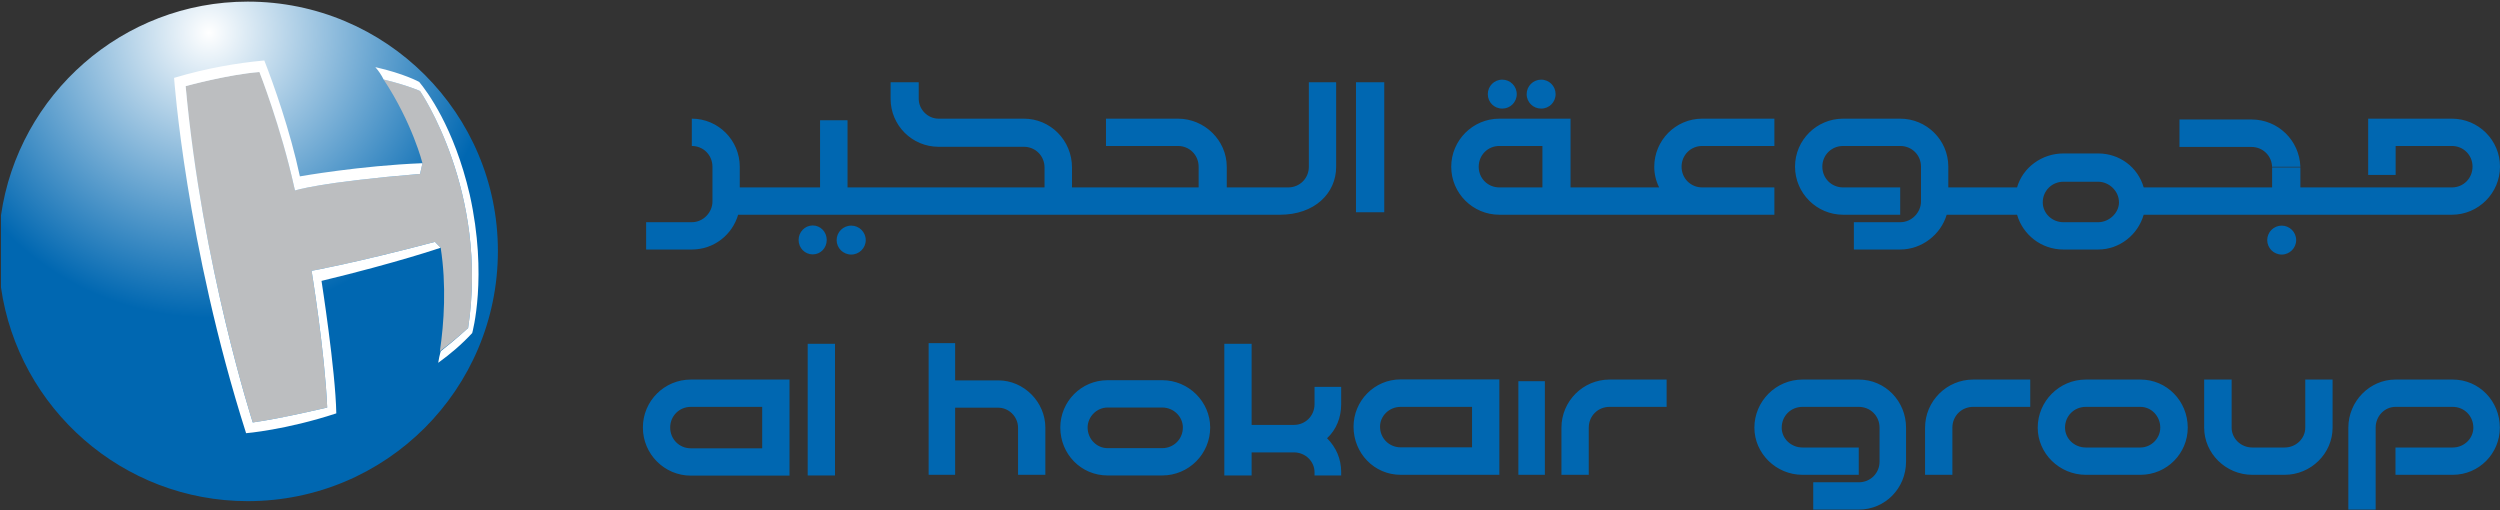
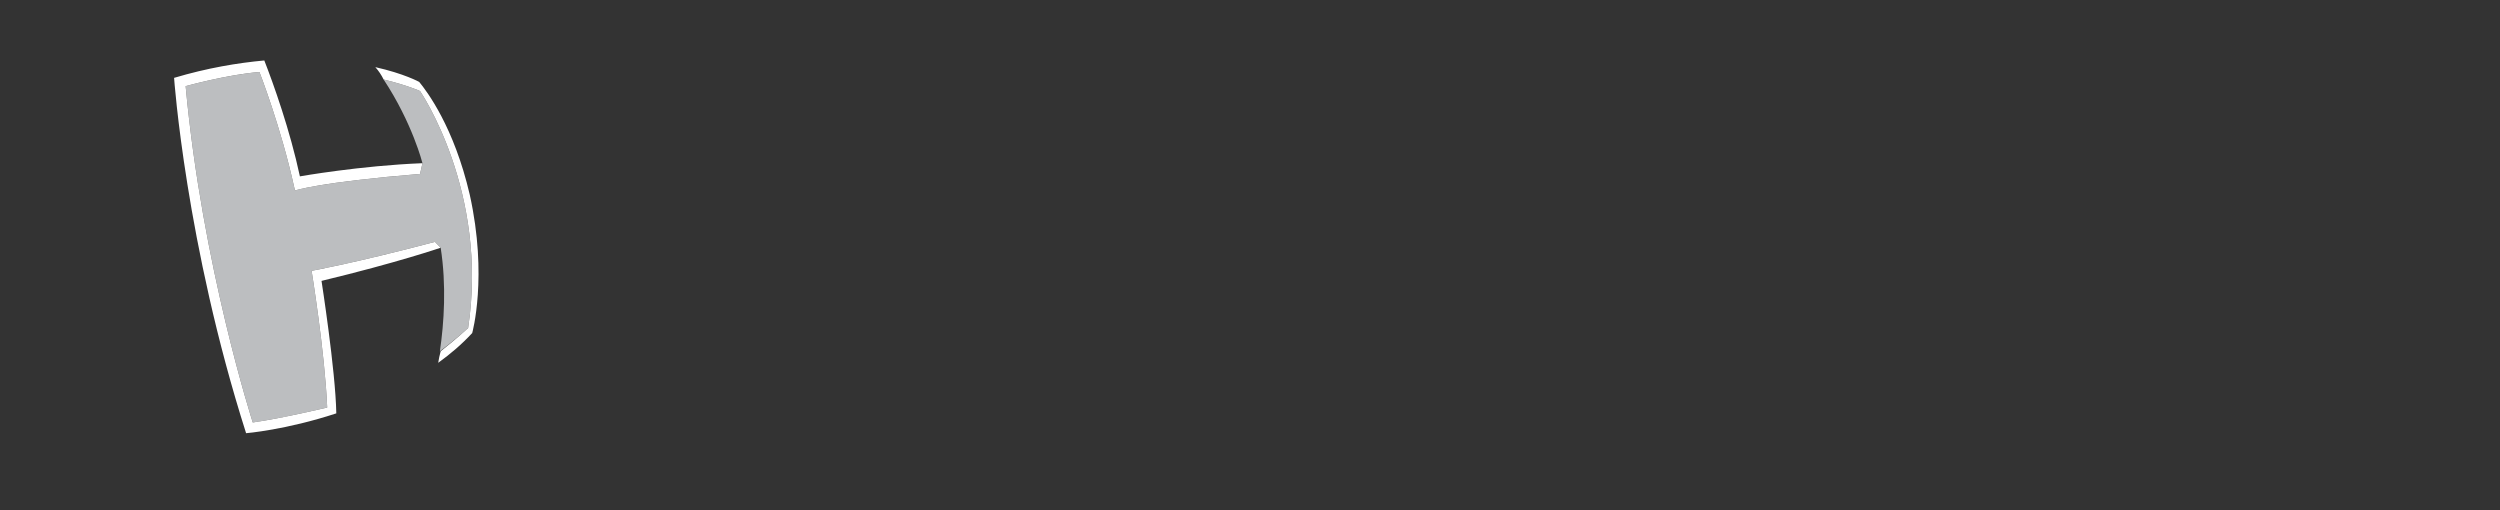
<svg xmlns="http://www.w3.org/2000/svg" version="1.2" viewBox="0 0 1538 314" width="1538" height="314">
  <rect x="0" y="0" width="1538" height="314" fill="#333333" stroke="none" />
  <title>Al Hokair-En-Main-V</title>
  <defs>
    <clipPath clipPathUnits="userSpaceOnUse" id="cp1">
      <path d="m-288.36-7980.55h6068.99v8582.97h-6068.99z" />
    </clipPath>
    <clipPath clipPathUnits="userSpaceOnUse" id="cp2">
      <path d="m8084.45-1181.15c3.11 3.32 31.09 36.14 36.08 118.05-19.52-80.53-49.02-105.46-52.74-108.46l-34.5 19.92c4.13 3.32 54.52 44.75 68.89 128.6-32-88.74-81.32-116.31-85.91-118.76l-42.96 24.77c4.64 3.11 158.94 108.16 159.4 301.93 0.35-193.88 155.98-298.87 160.36-301.93l-42.85-24.77c-4.59 2.4-53.92 29.97-85.97 118.76 14.37-83.85 64.82-125.33 68.89-128.6l-34.44-19.92c-3.77 2.95-33.23 27.93-52.79 108.46 4.99-81.91 33.07-114.78 36.02-118.05l-48.76-28.18z" />
    </clipPath>
    <clipPath clipPathUnits="userSpaceOnUse" id="cp3">
      <path d="m11139.99-934.77c1.53 1.68 15.85 18.45 18.4 60.3-9.99-41.13-25.02-53.88-26.96-55.4l-17.58 10.19c2.09 1.68 27.82 22.83 35.16 65.65-16.36-45.32-41.53-59.38-43.87-60.66l-21.91 12.64c2.34 1.58 81.12 55.25 81.32 154.18 0.21-98.98 79.65-152.6 81.94-154.18l-21.91-12.64c-2.34 1.23-27.57 15.34-43.87 60.66 7.33-42.82 33.07-64.02 35.16-65.65l-17.58-10.19c-1.94 1.52-16.97 14.27-26.96 55.4 2.55-41.85 16.87-58.62 18.4-60.3l-24.87-14.42z" />
    </clipPath>
    <radialGradient id="g1" cx="0" cy="0" r="1" gradientUnits="userSpaceOnUse" gradientTransform="matrix(175.165,0,0,175.165,128.505,20.24)">
      <stop offset="0" stop-color="#ffffff" />
      <stop offset="1" stop-color="#0067b1" />
    </radialGradient>
  </defs>
  <style>
		.s0 { fill: #0067b1 } 
		.s1 { fill: url(#g1) } 
		.s2 { fill: #bcbec0 } 
		.s3 { fill: #ffffff } 
	</style>
  <g id="Clip-Path: Clip-Path: Page 1" clip-path="url(#cp1)">
    <g id="Clip-Path: Page 1">
      <g id="Page 1">
        <g id="Clip-Path: Clip-Path: Mask" clip-path="url(#cp2)">
          <g id="Clip-Path: Mask">
            <g id="Mask">
						</g>
          </g>
        </g>
        <g id="Clip-Path: Clip-Path: Mask" clip-path="url(#cp3)">
          <g id="Clip-Path: Mask">
            <g id="Mask">
						</g>
          </g>
        </g>
-         <path id="Path 19" fill-rule="evenodd" class="s0" d="m808.7 238h16.4v10.7c0 8.2-3.1 15.8-8.7 20.9 5.6 5.6 8.7 12.7 8.7 20.9v2h-16.4v-2c0-6.6-5.6-12.2-12.7-12.2h-26v14.2h-16.8v-81h16.8v49.9h26c7.1 0 12.7-5.6 12.7-12.7zm-64.2 25c0 16.3-13.2 29.5-29.5 29.5h-33.6c-16.4 0-29.1-13.2-29.1-29.5 0-15.8 12.7-29.1 29.1-29.1h33.6c16.3 0 29.5 13.3 29.5 29.1zm-16.8 0c0-6.6-5.6-12.3-12.7-12.3h-33.6c-6.7 0-12.3 5.7-12.3 12.3 0 7.1 5.6 12.7 12.3 12.7h33.6c7.1 0 12.7-5.6 12.7-12.7zm-230.8-51.5h16.8v81h-16.8zm-71.9 22h60.7v59.1h-60.7c-16.3 0-29.5-13.3-29.5-29.6 0-16.3 13.2-29.5 29.5-29.5zm43.9 16.8h-43.9c-7.1 0-12.7 5.6-12.7 12.7 0 7.2 5.6 12.8 12.7 12.8h43.9zm392.8-16.9h60.7v58.7h-60.7c-16.3 0-29-13.3-29-29.6 0-15.8 12.7-29.1 29-29.1zm43.9 16.9h-43.9c-7.1 0-12.7 5.6-12.7 12.2 0 7.1 5.6 12.7 12.7 12.7h43.9zm-262.5 12.8v29h-16.8v-29c0-6.7-5.6-12.3-12.2-12.3h-26.5v41.3h-16.3v-81h16.3v22.9h26.5c15.8 0 29 13.3 29 29.1zm529.5 0v20.9c0 16.3-12.8 29.5-29.1 29.5h-28v-16.8h28c7.2 0 12.8-5.6 12.8-12.7v-20.9c0-7.2-5.6-12.8-12.8-12.8h-34.6c-7.2 0-12.8 5.6-12.8 12.8 0 6.6 5.6 12.2 12.8 12.2h34.6v16.8h-34.6c-16.3 0-29.6-13.2-29.6-29 0-16.3 13.3-29.6 29.6-29.6h34.6c16.3 0 29.1 13.3 29.1 29.6zm272.1 50.4v-50.4c0-16.3 13.2-29.6 29-29.6h35.2c16.3 0 29 13.3 29 29.6 0 15.8-12.7 29-29 29h-35.2v-16.8h35.2c7.1 0 12.7-5.6 12.7-12.2 0-7.2-5.6-12.8-12.7-12.8h-35.2c-6.6 0-12.2 5.6-12.2 12.8v50.4zm-510.6-79h16.3v57.6h-16.3zm421.9 28.6v-29.6h16.9v29.6c0 6.6 5.6 12.2 12.7 12.2h19.9c7.1 0 12.7-5.6 12.7-12.2v-29.6h16.8v29.6c0 15.8-13.2 29-29.5 29h-19.9c-16.3 0-29.6-13.2-29.6-29zm-365.8-29.6h35.1v16.8h-35.1c-7.2 0-12.8 5.6-12.8 12.8v29h-16.8v-29c0-16.3 13.3-29.6 29.6-29.6zm223.7 0h35.1v16.8h-35.1c-7.2 0-12.8 5.6-12.8 12.8v29h-16.8v-29c0-16.3 13.3-29.6 29.6-29.6zm132 29.6c0 15.8-12.8 29-29.1 29h-33.6c-16.3 0-29.6-13.2-29.6-29 0-16.3 13.3-29.6 29.6-29.6h33.6c16.3 0 29.1 13.3 29.1 29.6zm-16.9 0c0-7.2-5.6-12.8-12.2-12.8h-33.6c-7.2 0-12.8 5.6-12.8 12.8 0 6.6 5.6 12.2 12.8 12.2h33.6c6.6 0 12.2-5.6 12.2-12.2zm-829-106.6c-4.8 0-8.7-3.9-8.7-8.9 0-4.9 3.9-8.9 8.7-8.9 4.8 0 8.6 4 8.6 8.9 0 5-3.8 8.9-8.6 8.9zm424.2-89.7c-5 0-8.9-3.9-8.9-8.9 0-4.9 3.9-8.9 8.9-8.9 4.9 0 8.9 4 8.9 8.9 0 5-4 8.9-8.9 8.9zm23.9 0c-4.9 0-8.9-3.9-8.9-8.9 0-4.9 4-8.9 8.9-8.9 5 0 8.9 4 8.9 8.9 0 5-3.9 8.9-8.9 8.9zm467.1 48.5h93.2c7.1 0 12.7-5.6 12.7-12.8 0-7.1-5.6-12.7-12.7-12.7h-34.6v17.8h-16.9v-34.6h51.5c16.3 0 29.6 13.2 29.6 29.5 0 16.3-13.3 29.6-29.6 29.6h-189.6c-3.5 12.2-14.7 21.4-28 21.4h-21.4c-13.7 0-25-9.2-28.5-21.4h-43.3c-3.6 12.2-15.3 21.4-28.6 21.4h-28.5v-16.8h28.5c7.2 0 12.8-6.1 12.8-12.8v-21.4c0-7.1-5.6-12.7-12.8-12.7h-35.1c-7.2 0-12.8 5.6-12.8 12.7 0 7.2 5.6 12.8 12.8 12.8h35.1v16.8h-35.1c-16.3 0-29.6-13.3-29.6-29.6 0-16.3 13.3-29.5 29.6-29.5h35.1c16.3 0 29.6 13.2 29.6 29.5v12.8h42.3c3.5-12.3 15.3-20.9 28.5-20.9h21.4c13.3 0 24.5 8.6 28 20.9h79v-12.3h17.4zm-17.4-12.2c0-7.1-5.6-12.7-12.7-12.7h-44.3v-16.9h44.3c16.3 0 29.5 12.8 30.1 29.1h-17.4zm-874.1 53.5c-5 0-9-4-9-8.9 0-4.9 4-8.9 9-8.9 4.9 0 8.9 4 8.9 8.9 0 4.9-4 8.9-8.9 8.9zm880 0c-4.9 0-8.9-4-8.9-8.9 0-4.9 4-8.9 8.9-8.9 4.9 0 8.9 4 8.9 8.9 0 4.9-4 8.9-8.9 8.9zm-356.5-83.6h44.4v16.8h-44.4c-7.1 0-12.7 5.6-12.7 12.8 0 7.1 5.6 12.7 12.7 12.7h44.4v16.8h-169.2c-16.3 0-29.6-13.2-29.6-29.5 0-16.3 13.3-29.6 29.6-29.6h43.8v42.3h54.5q-3-6.1-3-12.7c0-16.3 13.2-29.6 29.5-29.6zm-98.3 16.8h-26.5c-7.1 0-12.7 5.6-12.7 12.8 0 7.1 5.6 12.7 12.7 12.7h26.5zm-224.2 0h-44.3v-16.8h44.3c16.3 0 30 13.3 30 29.6v12.7h37.8c7.1 0 12.7-5.6 12.7-12.7v-52h16.8v52c0 16.3-13.2 29.5-34.6 29.5h-333.3c-3.6 12.3-14.8 21.4-28.5 21.4h-28.1v-16.8h28.1c7.1 0 12.7-6.1 12.7-12.7v-21.4c0-7.2-5.6-12.8-12.7-12.8v-16.8c16.3 0 29.5 13.3 29.5 29.6v12.7h49.4v-41.3h16.9v41.3h121.2v-12.2c0-7.2-5.6-12.8-12.7-12.8h-52.5c-16.3 0-29.5-13.2-29.5-29.5v-10.2h17.3v10.2c0 6.6 5.6 12.2 12.2 12.2h52.5c16.3 0 29.6 13.3 29.6 30.1v12.2h77.9v-12.7c0-7.2-5.6-12.8-12.7-12.8zm109.5-39.2h17.4v80h-17.4zm469.4 73.9c0-7.1-6.2-12.7-12.8-12.7h-21.4c-7.1 0-12.7 5.6-12.7 12.7 0 6.6 5.6 12.2 12.7 12.2h21.4c6.6 0 12.8-5.6 12.8-12.2z" />
-         <path id="Path 19" class="s1" d="m0.6 132.5v44.3c10.7 74.5 74.9 131.5 151.8 131.5 85.1 0 153.9-68.8 153.9-153.9 0-84.6-68.8-153.4-153.9-153.4-76.9 0-141.1 57.1-151.8 131.5z" />
        <path id="Path 21" class="s2" d="m258.4 56c0 0-7.6-3.5-22.4-7.1 17.8 27 23.9 51.5 23.9 51.5l-1.5 6.6c-62.2 5.1-76.9 10.2-76.9 10.2l-0.5-2c-8.2-37.2-21.4-70.9-21.4-70.9-19.9 1.6-45.4 8.7-45.4 8.7 10.2 110.6 41.3 206.9 41.3 206.9 17.8-2.5 45.8-9.2 45.8-9.2-1.5-34.6-9.6-84.1-9.6-84.1 0 0 25.4-4.5 75.9-17.8l3.5 3.6c3.6 22.9 2.1 46.4-0.5 63.7 9.7-7.2 17.4-14.3 17.4-14.3 12.7-84.1-29.6-145.8-29.6-145.8z" />
        <path id="Path 22" class="s3" d="m230.9 41.3q3.1 3.5 5.1 7.6c14.8 3.6 22.4 7.1 22.4 7.1 0 0 42.3 61.7 29.6 145.8 0 0-7.7 7.1-16.9 14.3q-1 3.6-1.5 7.1c7.7-5.6 14.3-11.2 20.9-18.3 0 0 9.7-34.7-1.5-85.1-9.7-41.8-26.5-63.8-31.1-69.4 0 0-9.2-5.1-27-9.1zm-39.2 125.3c0 0 8.1 49.5 9.6 84.1 0 0-28 6.7-45.8 9.2 0 0-31.1-96.3-41.3-206.9 0 0 25.5-7.1 45.4-8.7 0 0 13.2 33.7 21.4 70.9l0.5 2c0 0 14.7-5.1 76.9-10.2l1.5-6.6c-38.2 1.5-75.4 8.1-75.4 8.1-6.1-28.5-16.3-57-21.9-71.3-16.3 1.5-35.1 4.6-55.5 10.7 0 0 7.1 101.9 44.3 218.6 0 0 24.5-2 55.5-12.2-0.5-26.5-9.1-81.5-9.1-81.5 46.9-11.3 73.3-20.4 73.3-20.4l-3.5-3.6c-50.5 13.3-75.9 17.8-75.9 17.8z" />
      </g>
    </g>
  </g>
</svg>